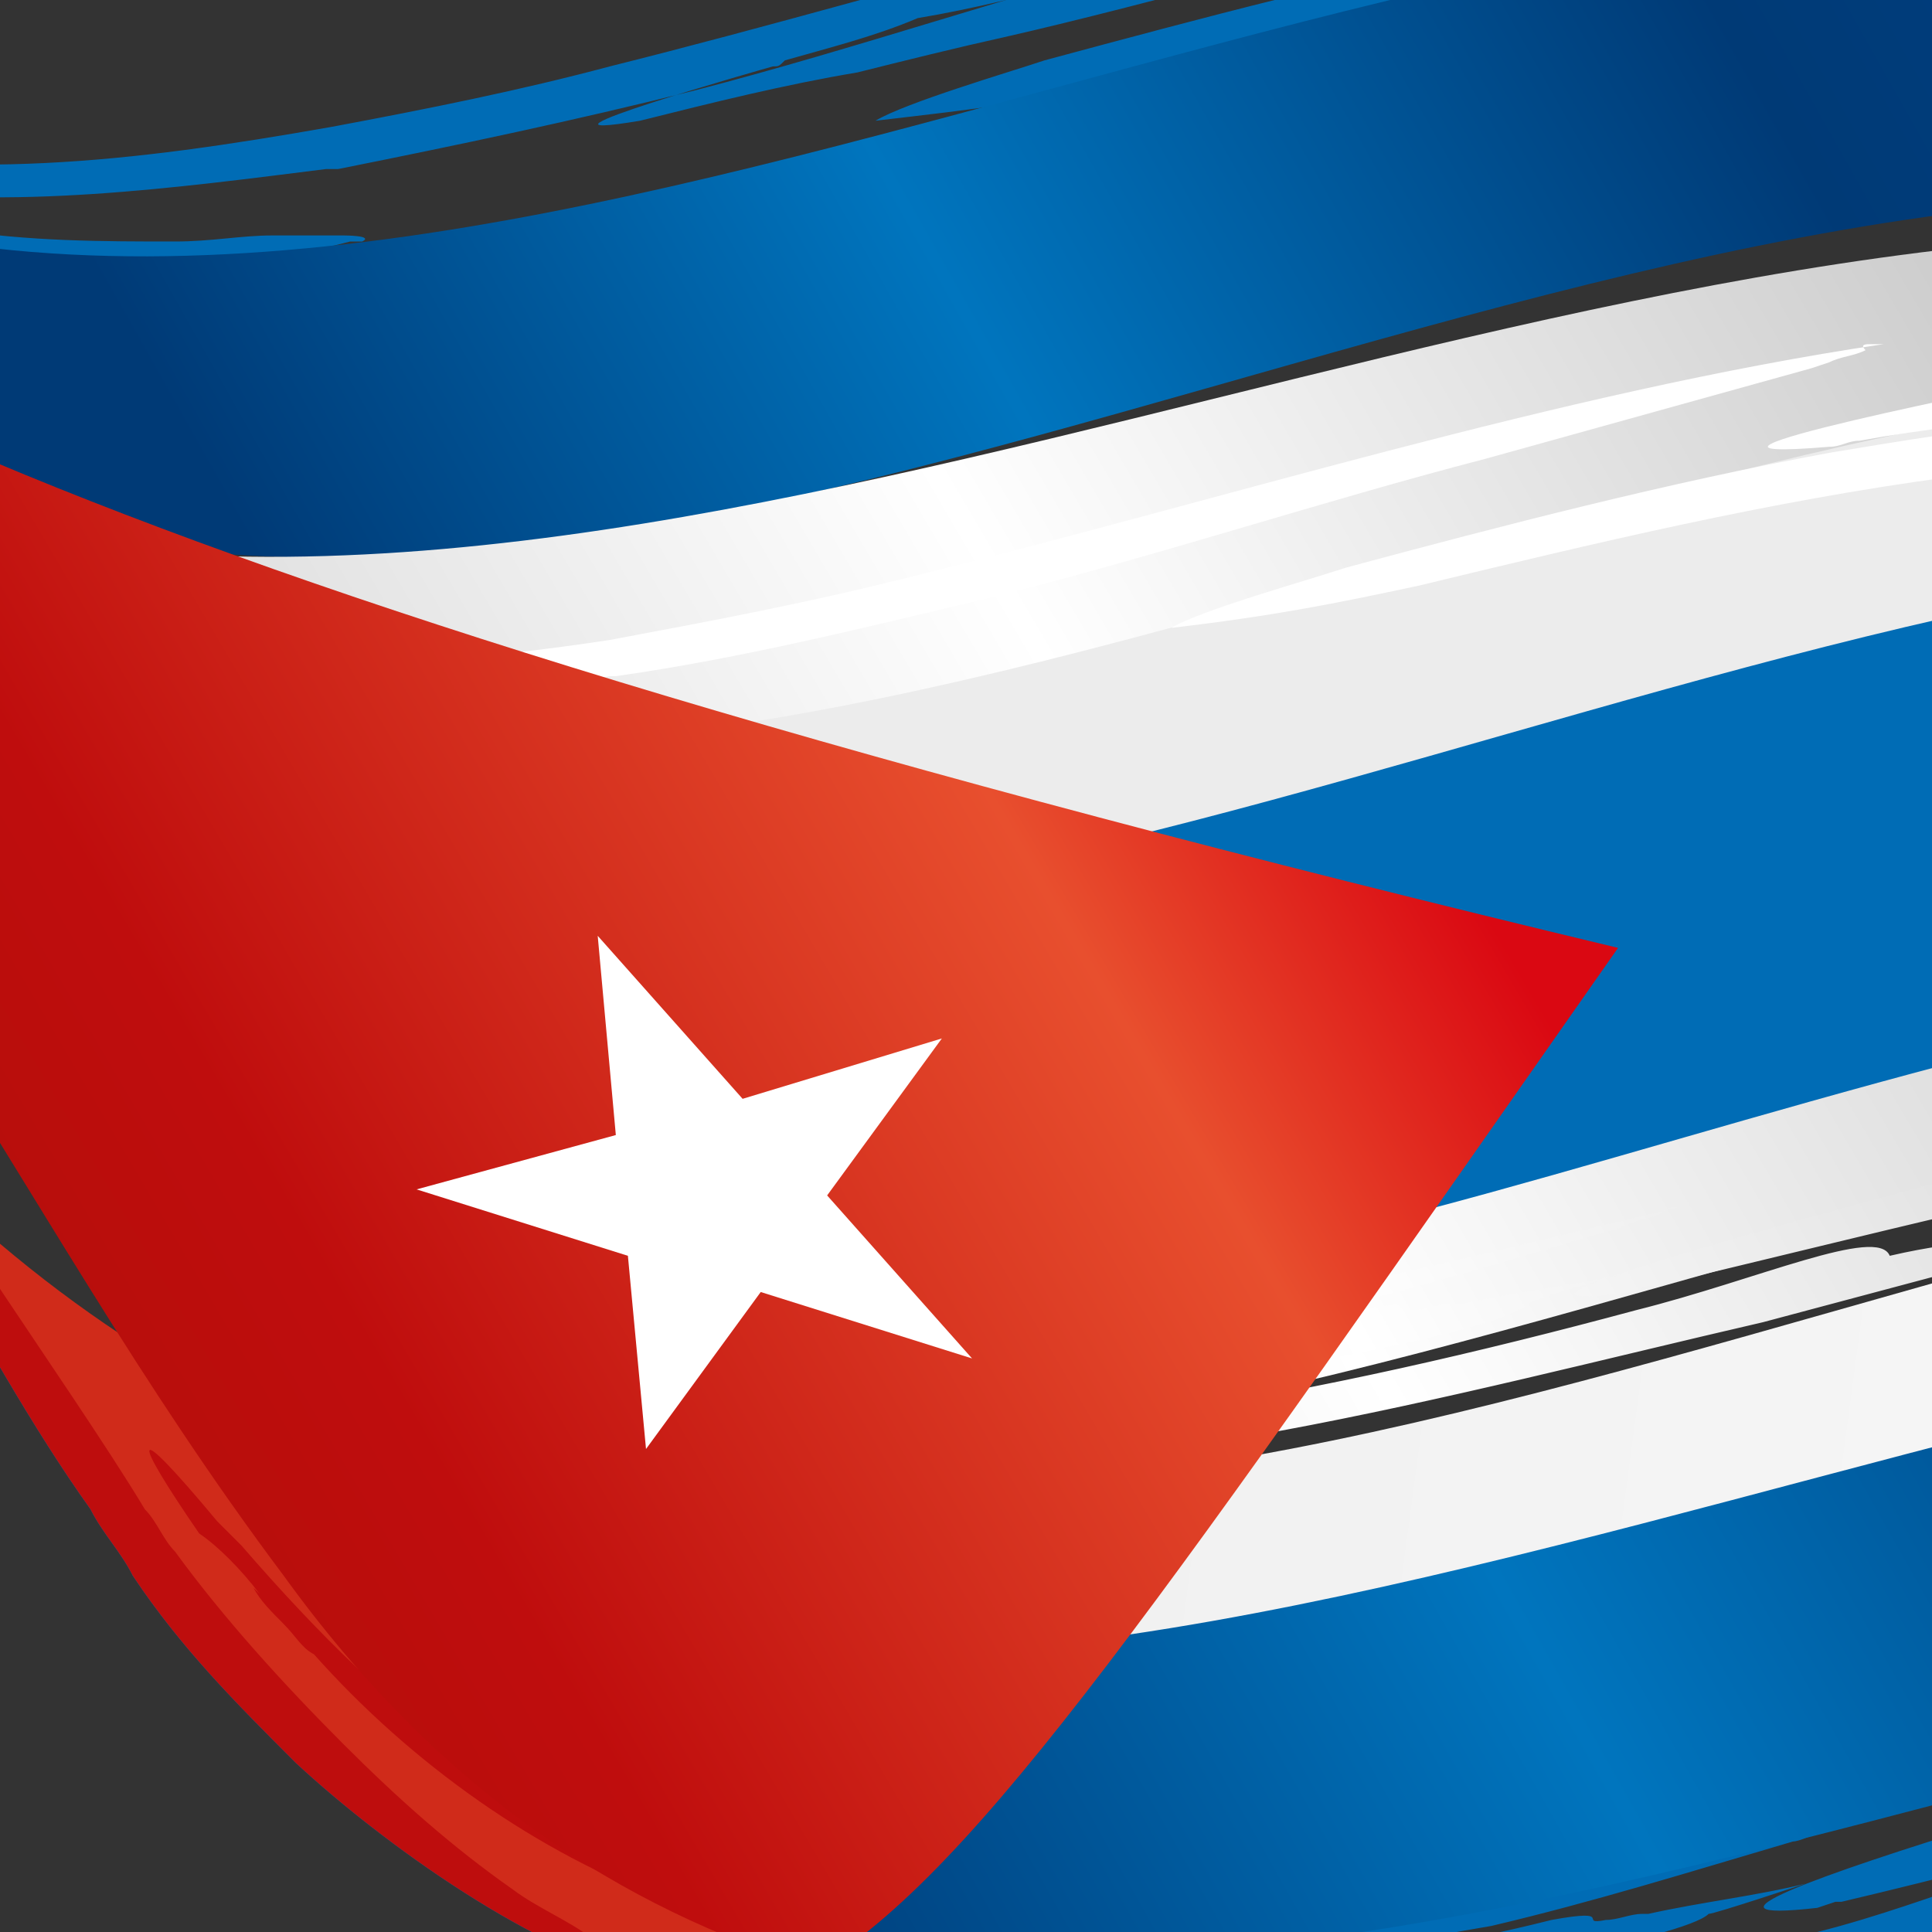
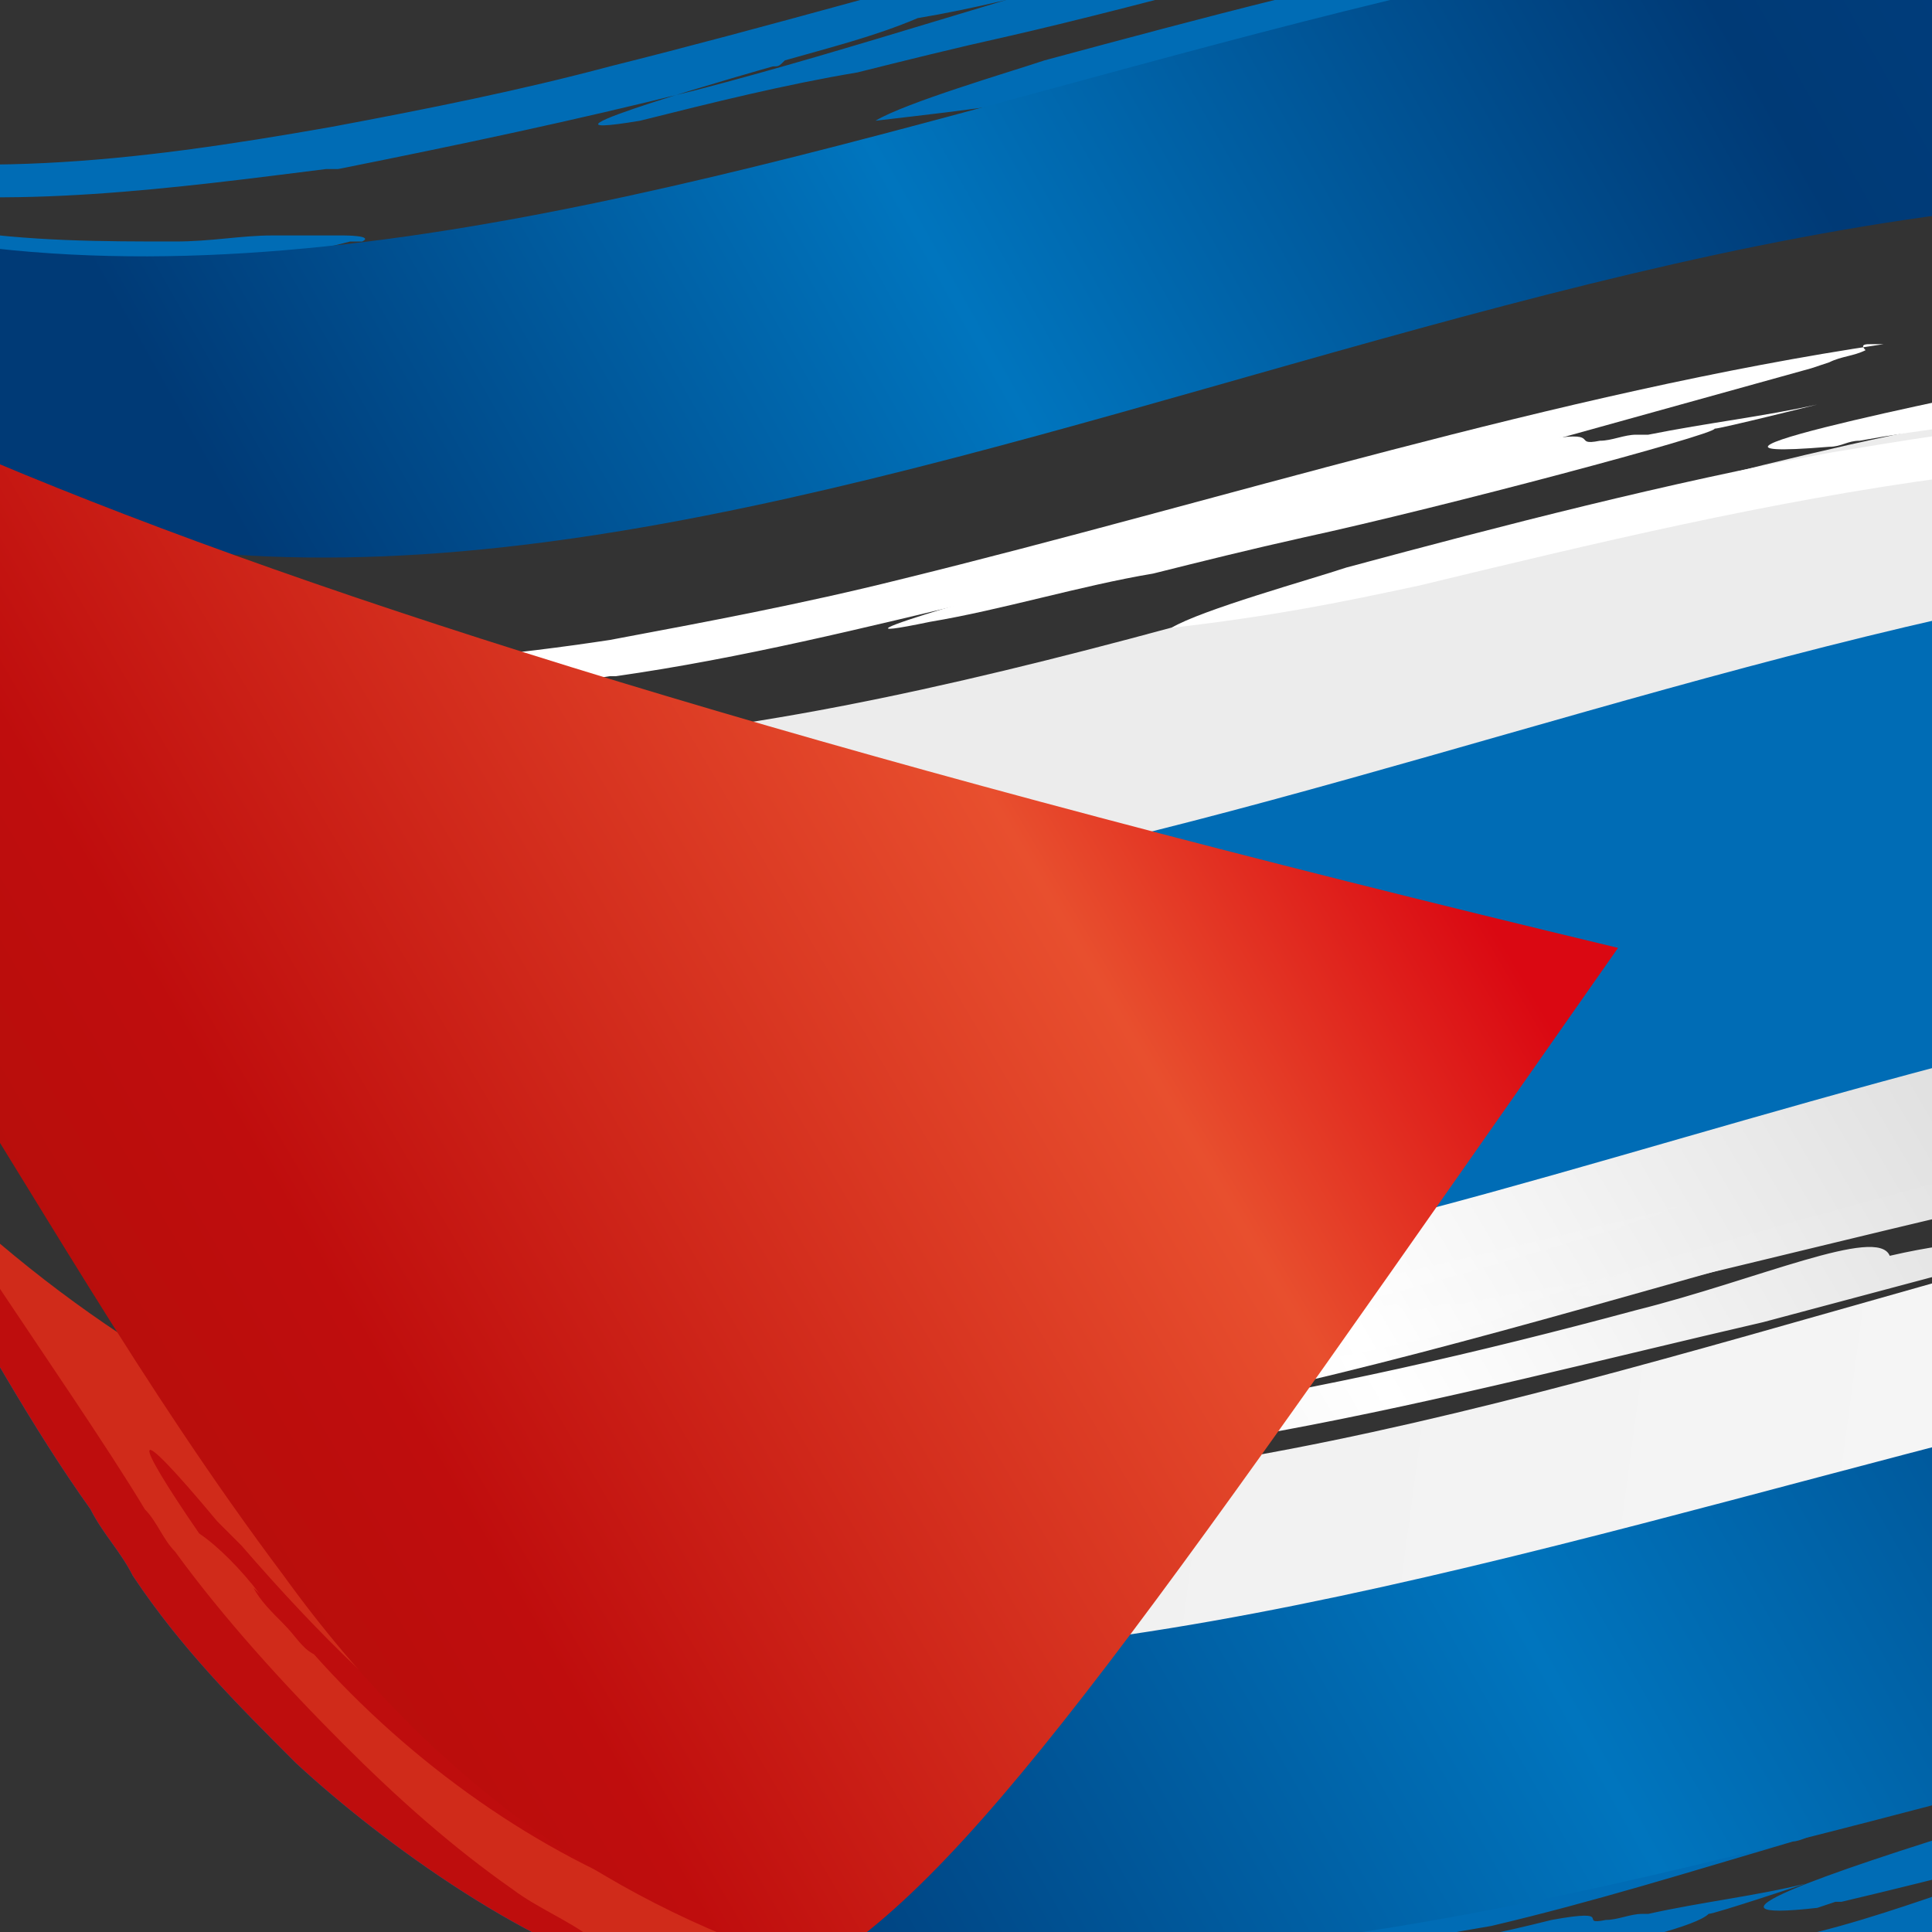
<svg xmlns="http://www.w3.org/2000/svg" version="1.1" id="Layer_1" x="0px" y="0px" width="32px" height="32px" viewBox="0 0 32 32" style="enable-background:new 0 0 32 32;" xml:space="preserve">
  <rect x="0" y="0" width="32" height="32" fill="#333333" stroke="none" />
  <style type="text/css">
	.st0{fill-rule:evenodd;clip-rule:evenodd;fill:#006CB5;}
	.st1{fill-rule:evenodd;clip-rule:evenodd;fill:url(#SVGID_1_);}
	.st2{fill-rule:evenodd;clip-rule:evenodd;fill:url(#SVGID_2_);}
	.st3{fill-rule:evenodd;clip-rule:evenodd;fill:url(#SVGID_3_);}
	.st4{fill-rule:evenodd;clip-rule:evenodd;fill:#FFFFFF;}
	.st5{fill-rule:evenodd;clip-rule:evenodd;fill:url(#SVGID_4_);}
	.st6{fill-rule:evenodd;clip-rule:evenodd;fill:#ECECEC;}
	.st7{fill-rule:evenodd;clip-rule:evenodd;fill:url(#SVGID_5_);}
	.st8{fill-rule:evenodd;clip-rule:evenodd;fill:url(#SVGID_6_);}
	.st9{fill-rule:evenodd;clip-rule:evenodd;fill:#AD0F0A;}
	.st10{fill-rule:evenodd;clip-rule:evenodd;fill:#D02B1A;}
	.st11{fill-rule:evenodd;clip-rule:evenodd;fill:#BE0D0D;}
	.st12{fill-rule:evenodd;clip-rule:evenodd;fill:url(#SVGID_7_);}
</style>
  <g>
    <path class="st0" d="M47,4.8c0.6,0.5,1.1,1,1.7,1.6c0.1,0.1-0.1-0.1-0.1-0.1C49.3,7.2,50,8,50.7,8.9c0.8,1.1,1.6,2.2,2.5,3.4   c1.1,1.5,2.2,3.2,3.2,4.8c0.7,0.9-1.7-2.9-1.9-3.3c-0.5-0.9-1.1-1.7-1.6-2.6c-0.4-0.6-0.7-1.1-1-1.7c-0.1-0.2-0.3-0.4-0.4-0.6   c-0.3-0.6-0.8-1.2-1.1-1.7c-0.4-0.6-0.6-0.8-0.9-1.3c0.8,0.9,2.9,3.5,3,3.5c0.2,0.3,0.4,0.5,0.6,0.8c0.1,0.2,0.3,0.4,0.4,0.6   c0.2,0.3,0.4,0.6,0.6,0.9c0.7,0.9,1.3,1.9,2,2.8c0.1,0.2,1.7,2.5,1.7,2.4c0.7,1,4.2,6.1,1.3,1.5l-0.1-0.1l0.1,0.1   c0,0,0.2,0.2,0.2,0.2c-0.3-0.5-3.4-5.4-3.3-5.4c-0.8-1.2-1.6-2.5-2.4-3.7c-0.7-1.1-1.6-2.4-2.5-3.4c-0.4-0.4-0.7-0.8-1.1-1.2   c0.1,0.1-0.1-0.1,0,0c-3.2-3.2-6-5.4-10.3-6.8c-1.8-0.5-3.2-0.8-5.1-0.9c-2-0.1-3.6,0.1-5.6,0.3c-0.3,0-7.5,1.5-3.9,1.2   c0.2,0,0.3-0.1,0.5-0.1l0,0c1.2-0.2,2.3-0.3,3.5-0.5C31.5-2,33.5-2,35.9-1.7c1.2,0.2,2.3,0.4,3.5,0.8c1.8,0.7,3.2,1.4,4.9,2.5   C44.9,2,45.4,2.5,46,2.9c-1.6-1.2-3.5-2.3-5.1-2.7C40.9,0.2,44.6,3,47,4.8L47,4.8z M-11.3,0.1c1.5,1,3.5,2.2,5.7,2.9   c0.2,0.1,0.4,0.1,0.5,0.2c1.3,0.3,2.7,0.5,4.2,0.6c0,0,0,0,0,0c0,0,0.1,0,0.1,0C0.5,4,1.7,4,2.9,4l0,0c0.6,0,1.1-0.1,1.6-0.1   c0.4,0,0.8,0,1.2,0c0,0,0.5,0,0.3,0.1C6,4,5.8,4,5.8,4C3.5,4.6,1,4.7-1.3,4.6c-1.4-0.1-2.6-0.2-4-0.6C-5.5,4-5.8,3.9-6,3.8   c-1.6-0.5-3-1.3-4.4-2.2C-10.7,1.4-11,1.2-11.2,1c-0.2-0.2-0.4-0.3-0.7-0.5c0,0,0,0,0-0.1c-0.8-0.7-1.5-1.4-2.1-2.1   c-0.4-0.4-0.7-0.8-0.7-1C-13.2-1.6-12.5-0.8-11.3,0.1L-11.3,0.1z M25.9-2.7c-0.1,0-0.2,0.1-0.2,0.1c-0.2,0.1-0.4,0.1-0.6,0.2   c0,0-0.2,0.1-0.3,0.1c0,0,0,0,0,0c-1.8,0.5-3.5,1-5.3,1.5c-2.7,0.7-5.3,1.6-8,2.3c-2,0.5-3.9,0.9-5.9,1.3c0,0-0.1,0-0.2,0   C3,3.1,0.1,3.5-2.3,3.1C-2.5,3.1-2.7,3-2.9,3c-0.2,0-0.4-0.1-0.6-0.1l0.2,0c-0.6-0.1-1.1-0.2-1.6-0.4C-6.1,2.2-6.2,2-4.8,2.3   C-4.6,2.3-4.3,2.4-4,2.4C-0.6,3,2.1,2.7,5.5,2.1c1.6-0.3,3.1-0.6,4.6-1c5.2-1.3,10.7-3.1,16-3.9L25.9-2.7L25.9-2.7z M12.8,1.1   c0.1,0,0.1,0,0.2-0.1c0.7-0.2,1.5-0.4,2.2-0.7C17,0,18.8-0.6,20.6-1c1.1-0.2,0.5,0,0.9,0c0.2,0,0.4-0.1,0.6-0.1c0,0,0,0,0,0l0.2,0   c0.9-0.2,1.8-0.3,2.7-0.5c0,0-1.5,0.4-1.7,0.4c0,0.1-4.4,1.3-6.6,1.8C15.8,0.8,15,1,14.2,1.2C13,1.4,11.8,1.7,10.6,2   C8.2,2.4,12.8,1.1,12.8,1.1L12.8,1.1z M41.2-1.8c0.2,0.1-0.4-0.2-0.5-0.3c0.6,0.2,1.1,0.4,1.7,0.7c0,0,0.4,0.1,0.4,0.1   c0,0-0.2-0.1-0.1-0.1c1.6,0.7,3,1.7,4.4,2.7c0.5,0.4,1,0.8,1.5,1.2c0.7,0.6,1.4,1.3,2.1,2c-0.2-0.2,0.2,0.2,0,0   c0.7,0.8,1.3,1.6,1.8,2.4c0,0.1,0.2,0.5,0.2,0.5l0,0c0.3,0.4,0.4,0.7,0.4,0.8c-0.3-0.3-0.4-0.4-0.8-0.9c-0.3-0.4-0.7-0.8-1.1-1.2   c-0.2-0.3-0.7-0.9-1-1.2c0,0-0.1-0.1-0.1-0.1c-2.1-2.2-4-3.8-6.4-5.3C43-0.8,42.2-1.3,41.2-1.8L41.2-1.8z M14.5,2   c0.5-0.3,2.2-0.8,2.8-1c2.6-0.7,5.2-1.4,7.9-1.9c1.3-0.2,2.6-0.5,3.9-0.5c0.4,0,0.5,0,0.5,0c1.5-0.1,1.5,0.1,3,0.2   c0.1,0,1.6,0.1,1.6,0.2c-0.1,0-2.4,0-2.6,0.1C30.8-1,30-1,29.2-0.9c-0.7,0.1-1.4,0.2-2,0.3c-2.9,0.4-5.8,1.2-8.6,1.9l0,0   C17.2,1.7,16.2,1.8,14.5,2z" />
    <linearGradient id="SVGID_1_" gradientUnits="userSpaceOnUse" x1="-22.084" y1="-41.462" x2="-60.124" y2="-11.742" gradientTransform="matrix(0.991 0.132 -0.132 0.991 67.868 53.032)">
      <stop offset="0" style="stop-color:#E3E3E2" />
      <stop offset="0.3" style="stop-color:#CDCDCD" />
      <stop offset="0.66" style="stop-color:#FFFFFF" />
      <stop offset="1" style="stop-color:#D5D5D5" />
    </linearGradient>
    <path class="st1" d="M-2.9,14.3c0.6,1,1.2,1.9,1.8,2.9c0,0,0.1,0.1,0.1,0.2c10.9,13.4,26.4,2.8,41.1,1c7.1-0.9,12.7,0.4,19.3,7   c0.9,0.8,2.1,2.3,3.4,4.1c-0.4-0.7-0.9-1.4-1.4-2.1c-1.5-2.4-3.2-5-4.7-7.3c-6.2-5.8-11.8-6.9-18.6-6C23.5,15.8,8,26.1-3.1,14   C-3,14.1-2.9,14.2-2.9,14.3L-2.9,14.3z" />
    <linearGradient id="SVGID_2_" gradientUnits="userSpaceOnUse" x1="-70.524" y1="-24.944" x2="-4.167" y2="-24.944" gradientTransform="matrix(0.991 0.132 -0.132 0.991 67.868 53.032)">
      <stop offset="0" style="stop-color:#ECECEC" />
      <stop offset="1" style="stop-color:#FFFFFF" />
    </linearGradient>
    <path class="st2" d="M66.4,32.3c-0.8-1.3-1.7-2.7-2.5-3.9c-1.3-1.8-2.5-3.3-3.4-4.1c-0.7-0.7-1.4-1.4-2.1-2   c-5-3.5-9.8-4.2-15.4-3.5c-14.8,1.8-30.8,12.6-41.7-0.6c0.2,0.3,0.4,0.7,0.6,1c0.3,0.4,0.5,0.7,0.8,1.1   c10.7,14.3,26.6,3.3,41.4,1.5c7.1-0.9,12.7,0.4,19.2,7C64.5,29.9,65.4,31.1,66.4,32.3z" />
    <linearGradient id="SVGID_3_" gradientUnits="userSpaceOnUse" x1="-35.319" y1="-52.006" x2="-64.882" y2="-29.729" gradientTransform="matrix(0.991 0.132 -0.132 0.991 67.868 53.032)">
      <stop offset="0" style="stop-color:#004387" />
      <stop offset="0.31" style="stop-color:#003A76" />
      <stop offset="0.67" style="stop-color:#0075BE" />
      <stop offset="1" style="stop-color:#003A76" />
    </linearGradient>
    <path class="st3" d="M54.8,14c-0.6-1-1.3-2.1-1.9-3.1c1,1.1,2.2,2.7,3.5,4.6c-1.8-2.8-3.4-5.1-5.2-7.1c-0.7-0.9-1.4-1.7-1.9-2.2   c0.6,0.5,1.2,1.1,1.9,1.7c0.6,0.7,1.4,1.6,2.3,2.8c0.3,0.4,0.6,0.8,0.9,1.3c-1.9-2.7-3.6-5-4.8-6.3c-6.6-6.6-12.4-7.9-19.6-7   C15.1,0.4-0.6,10.8-11.7-2.2c0.5,0.7,0.9,1.4,1.4,2.2l0,0c0.2,0.3,0.4,0.7,0.6,1C-9.4,1.3-9.1,1.7-8.8,2   C1.8,16.3,17.8,5.3,32.6,3.5c7.1-0.9,12.7,0.4,19.2,7C52.9,11.6,53.8,12.8,54.8,14z" />
    <path class="st0" d="M49.3,28.5c2.9-0.1,5,0.1,7.7,1c0.9,0.3,1.8,0.7,2.7,1.1c1.2,0.6,2.3,1.3,3.3,2c1.3,0.9,2.5,2,3.6,3.1   c0.2,0.2,0.3,0.3,0.5,0.5c0.5,0.4-0.4-0.6-0.4-0.6c-0.7-0.7-1.3-1.4-2-2c-0.7-0.7-1.4-1.3-2.2-1.9c-0.5-0.4-1-0.8-1.5-1.1   c-0.2-0.1-0.4-0.3-0.7-0.4c-0.6-0.4-1.2-0.8-1.7-1c-0.4-0.2-0.9-0.4-1.3-0.5c-0.3-0.1-0.5-0.2-0.7-0.3c0.2,0.1,0.5,0.1,0.7,0.2   c0.5,0.2,4.2,1.8,4.2,1.8c0.3,0.2,0.6,0.3,0.8,0.5c0.2,0.1,0.4,0.2,0.5,0.4c0.3,0.2,0.6,0.4,0.8,0.6c0.9,0.6,1.8,1.4,2.6,2.1   c0.4,0.3,0.7,0.6,1.1,1c0.1,0,1,0.9,1,0.9c0.8,0.8,4.3,4.8,1.3,1.1l-0.1-0.1l0.1,0.1c0,0,0.2,0.2,0.2,0.1c-0.7-0.9-1.4-1.7-2.1-2.5   c-0.1-0.1-1.9-1.8-1.8-1.9c-1.1-1-2.2-1.9-3.4-2.7c-1.1-0.8-2.6-1.6-3.8-2.1c-0.3-0.1-0.7-0.3-1-0.4c-3.8-1.2-6.8-1.2-10.8-0.8   c-2.7,0.4-5.1,0.9-7.7,1.7c-0.1,0-13.5,3.7-9.1,3.2l0.3-0.1l0,0l0,0l0.1,0c0,0,0,0,0,0c3.4-0.8,6.8-1.8,10.2-2.6   c2.1-0.5,4.1-0.8,6.2-1.1c1.1-0.2,2.4-0.2,3.5-0.2c0.6,0,1.1,0,1.7,0.1c-1.7,0-3.4,0.2-5.2,0.5c0,0-0.5,0.1-0.5,0.1   c-0.3,0.3,0.5,0.2,0.6,0.2C47.8,28.5,48.6,28.5,49.3,28.5L49.3,28.5L49.3,28.5z M-0.3,20.9c1,1.5,2.1,3.1,2.7,4.1   c0.2,0.2,0.3,0.5,0.5,0.7c0.8,1.1,1.8,2.2,2.8,3.2c0,0,0,0,0,0c0,0,0,0,0,0c0.9,0.9,1.8,1.7,2.8,2.4c0.4,0.3,0.9,0.5,1.3,0.8   c0.2,0.2,1.3,0.7,1.1,0.7c-2-0.4-4.6-2.3-6-3.6c-1-1-1.9-1.9-2.7-3.1c-0.2-0.4-0.5-0.7-0.7-1.1c-1-1.4-1.8-2.9-2.7-4.4   c-0.1-0.1-0.2-0.3-0.3-0.4c-0.2-0.4-0.4-0.7-0.7-1.1c0,0,0,0,0,0c-0.5-0.9-1-1.8-1.5-2.6c0,0,0,0,0,0c-0.2-0.4-0.4-0.7-0.3-0.7   C-3.3,16.4-1.5,19.2-0.3,20.9L-0.3,20.9z M18.3,32.8c0.7,0,1.4-0.1,2.2-0.2c0.9-0.1,1.8-0.2,2.6-0.3c0.9-0.1,1.8-0.3,2.6-0.5   c1.1-0.2,0.4,0.1,0.9,0c0.2,0,0.4-0.1,0.6-0.1c0,0,0,0,0,0l0.1,0c0.9-0.2,1.8-0.3,2.6-0.5c0,0-1.5,0.5-1.6,0.5   c-0.4,0.4-4.5,1.1-5.2,1.2c-0.7,0.1-1.3,0.2-2,0.2c-0.6,0.1-1.3,0.1-1.9,0.1c-1.2-0.1-2.4-0.1-3.6-0.3c-2-0.3,1.5-0.2,2.2-0.1   L18.3,32.8L18.3,32.8z M30.8,30.1c-0.1,0-0.2,0.1-0.2,0.1c-0.2,0.1-0.4,0.1-0.6,0.2c0,0-0.2,0.1-0.3,0.1c0,0,0,0,0,0   c-1.7,0.5-3.3,1-5,1.4c-0.6,0.1-1.1,0.2-1.7,0.3c-2.2,0.4-4.1,0.6-6.3,0.5c-1.5-0.1-2.8-0.3-4.3-0.7c-0.5-0.2-0.9-0.3-1.4-0.5   c-2.2-0.9-4.4-2.4-5.9-4.1c-0.2-0.2-0.3-0.3-0.5-0.5c-0.1-0.2-0.3-0.4-0.5-0.6l0.1,0.1C4,26,3.6,25.6,3.4,25.3   c-1.1-1.6-1.2-2,0.3-0.2c0,0,0.3,0.4,0.4,0.4c2.5,3,4.8,4.7,8.6,5.9c1,0.3,1.9,0.5,2.9,0.6c2.6,0.3,4.9,0.1,7.4-0.3   c2.7-0.4,5.4-1.1,8-1.7L30.8,30.1L30.8,30.1z M45.7,26.5c0.2,0-0.4,0-0.6,0c0.6-0.1,1.1-0.2,1.7-0.3c0,0,0.2,0,0.2,0   c0,0,0.4-0.1,0.4-0.1c0,0-0.2,0-0.2,0c1.8-0.2,3.5-0.3,5.3-0.2c0.6,0,1.2,0.1,1.8,0.1c1.3,0.2,2.3,0.5,3.5,0.9   c0.9,0.3,1.6,0.7,2.4,1.1c0,0,0.5,0.3,0.4,0.4l0,0c0.4,0.2,0.7,0.4,0.8,0.6c-0.4-0.2-0.7-0.2-1.1-0.5c-0.5-0.3-1.1-0.5-1.7-0.6   c-0.3-0.1-0.6-0.3-1-0.4c-3.9-1.3-6.8-1.3-10.8-1.1l-0.1,0C46.5,26.5,46.1,26.5,45.7,26.5L45.7,26.5z M19.4,34.1   c0-0.1,2.8-0.5,3-0.5c0.3,0,0.5-0.1,0.8-0.1c2.4-0.4,4.6-0.9,6.9-1.5c2-0.5,4-1.5,4.2-1c1.3-0.3,1.8-0.3,3.3-0.5   c0.1,0,1.7-0.4,1.7-0.3c0,0.1-2.5,0.7-2.6,0.8c-1.5,0.4-3,0.8-4.4,1.3c-2.6,0.7-5.2,1.4-7.9,1.8c-0.3,0.1-0.7,0.1-1,0.2   C21.6,34.3,21.1,34.2,19.4,34.1z" />
    <path class="st4" d="M17.7,9.5c-0.1,0-4.7,1.3-2.3,0.8c1.2-0.2,2.5-0.6,3.7-0.8c0.8-0.2,1.6-0.4,2.5-0.6c2.3-0.5,6.8-1.7,6.8-1.8   c0.1,0,1.7-0.4,1.7-0.4c-0.9,0.2-1.8,0.3-2.8,0.5l-0.2,0c0,0,0,0,0,0c-0.2,0-0.4,0.1-0.6,0.1c-0.5,0.1,0.1-0.2-1,0   c-1.8,0.4-3.7,1-5.5,1.4c-0.7,0.2-1.5,0.4-2.2,0.7C17.8,9.5,17.8,9.5,17.7,9.5z" />
    <linearGradient id="SVGID_4_" gradientUnits="userSpaceOnUse" x1="-30.113" y1="-50.73" x2="-65.681" y2="-22.94" gradientTransform="matrix(0.991 0.132 -0.132 0.991 67.868 53.032)">
      <stop offset="0" style="stop-color:#E3E3E2" />
      <stop offset="0.3" style="stop-color:#CDCDCD" />
      <stop offset="0.66" style="stop-color:#FFFFFF" />
      <stop offset="1" style="stop-color:#D5D5D5" />
    </linearGradient>
-     <path class="st5" d="M-6.4,7.9c5.7,5.1,13,5.4,20.3,4.1c6.9-1.2,14.2-3.8,20.8-4.7c7.3-1,12.7,0.2,19.5,6.8c1.1,1.1,2.5,2.9,4,5   c-1.6-2.3-3.2-4.7-4.7-6.7c-1.9-2.5-4.2-4.4-7.1-5.9c-4.8-2.5-10.7-2.8-13.9-2.4C18,5.7,2.5,14.6-8.9,4.4C-9.4,4-9.9,3.5-10.3,3   C-9.2,4.8-8,6.4-6.4,7.9z" />
    <path class="st6" d="M58.9,20c-0.8-1.3-1.7-2.7-2.5-3.9c-1.3-1.8-2.5-3.3-3.4-4.1c-0.7-0.7-1.4-1.4-2.1-2c-5-3.5-9.8-4.2-15.4-3.5   C20.7,8.3,4.8,19.1-6.1,5.9c0.2,0.3,0.4,0.7,0.6,1C-5.2,7.3-5,7.6-4.7,8C6,22.3,21.9,11.3,36.7,9.5c7.1-0.9,12.7,0.4,19.2,7   C57,17.6,58,18.7,58.9,20z" />
    <path class="st4" d="M19.4,10.4c1.7-0.2,2.7-0.4,4.1-0.7l0,0c2.9-0.7,5.8-1.4,8.8-1.8c0.6-0.1,1.1-0.2,1.7-0.3   c0.9-0.1,1.9-0.2,2.9-0.2c0.2,0,2.6,0,2.6,0c0-0.1-1.5-0.2-1.6-0.2c-1.6-0.1-1.6-0.3-3-0.2c-0.1,0-0.3,0-1,0   c-1.2,0.1-2.4,0.3-3.6,0.5c-2.7,0.5-5.4,1.2-8,1.9C21.7,9.6,19.9,10.1,19.4,10.4z" />
    <path class="st4" d="M31,5.7l0.2,0c-5.4,0.8-11,2.6-16.3,3.9c-1.6,0.4-3.2,0.7-4.8,1c-3.3,0.5-6.3,0.6-9.6,0   c-0.3-0.1-0.6-0.1-0.9-0.2c-1.4-0.3-1.2-0.1-0.1,0.3C0,10.8,0.6,11,1.1,11.1l-0.2,0c0.2,0,0.4,0.1,0.6,0.1c0.2,0,0.4,0.1,0.6,0.1   c2.4,0.4,5.5,0.3,8-0.1c0,0,0.1,0,0.1,0c2.1-0.3,4.1-0.8,6.2-1.3c2.8-0.7,5.5-1.6,8.2-2.3c1.8-0.5,3.6-1,5.4-1.5c0,0,0,0,0,0   c0,0,0.3-0.1,0.3-0.1c0.2-0.1,0.4-0.1,0.6-0.2C30.8,5.7,30.9,5.7,31,5.7z" />
    <path class="st4" d="M54.8,14.9c1.1,1.3,3,3.6,3.1,3.7c0.2,0.3,0.4,0.6,0.6,0.8c0.1,0.2,0.3,0.4,0.4,0.6c0.2,0.3,0.4,0.6,0.6,0.9   c0.7,0.9,1.3,1.9,2,2.9c0.1,0.2,1.7,2.5,1.7,2.4c0.7,1,4.2,5.9,1.3,1.5l-0.1-0.1l0.1,0.1c0,0,0.2,0.2,0.2,0.2   c-0.3-0.5-3.4-5.3-3.3-5.4c-0.8-1.3-1.6-2.6-2.4-3.8c-0.8-1.2-1.7-2.5-2.6-3.6c-0.5-0.6-1-1.2-1.6-1.8c-3.2-3.1-6.1-5.3-10.4-6.7   c-1.6-0.5-2.8-0.5-4.5-0.6c-2.2-0.1-4,0-6.1,0.3c0,0-7.1,1.4-3.5,1.1c0.2,0,0.3-0.1,0.5-0.1l0,0c1.1-0.2,2.1-0.3,3.1-0.4   c2.3-0.3,4.9-0.4,7.2,0c1.1,0.2,2,0.4,3,0.8c2.1,0.7,3.6,1.6,5.5,2.8c0.6,0.4,1.2,0.9,1.7,1.3c-1.7-1.3-3.6-2.5-5.2-2.9   C45.7,8.8,52.5,12.3,54.8,14.9z" />
    <linearGradient id="SVGID_5_" gradientUnits="userSpaceOnUse" x1="-18.296" y1="-32.952" x2="-53.53" y2="-6.401" gradientTransform="matrix(0.991 0.132 -0.132 0.991 67.868 53.032)">
      <stop offset="0" style="stop-color:#004387" />
      <stop offset="0.31" style="stop-color:#003A76" />
      <stop offset="0.67" style="stop-color:#0075BE" />
      <stop offset="1" style="stop-color:#003A76" />
    </linearGradient>
    <path class="st7" d="M-0.8,21.2c0.1,0.2,0.2,0.3,0.3,0.5c-0.2-0.2-0.4-0.4-0.6-0.7c0.2,0.3,0.5,0.7,0.7,1c0.3,0.4,0.5,0.7,0.8,1.1   c0.4,0.5,0.7,0.9,1.1,1.3l0.2,0.2c11.5,15.1,28.5,4,44.2,2.3c7.5-0.8,13.4,0.1,20.4,6.7c1.2,1.1,2.2,2.3,3.3,3.6   c-0.5-0.8-1-1.5-1.5-2.3c-0.5-0.6-1-1.2-1.5-1.9c-0.3-0.4-0.6-0.8-0.9-1.3c-1.4-1.8-2.7-3.3-3.6-4.2c-0.8-0.7-1.5-1.4-2.3-2   c-5.4-3.5-10.5-4.5-16.5-3.8c-15.5,1.6-31.9,12.1-43.6,0.1C-0.5,21.7-0.6,21.5-0.8,21.2z" />
    <path class="st0" d="M61.1,22.5c-1.8-2.8-3.6-5.8-5.9-8.2c0.4,0.5,0.8,1.1,1.3,1.7c0.9,1.3,1.7,2.6,2.5,3.9c-1-1.3-1.9-2.4-3-3.5   c-6.5-6.6-12.2-7.8-19.2-7C22.9,11.2,8.1,20.8-2.5,10.5c4,5.7,7.5,8.3,11.2,9.8c9.6,3.8,19.2-3,33.4-4.6   C48.9,14.9,54.9,16.8,61.1,22.5z" />
    <linearGradient id="SVGID_6_" gradientUnits="userSpaceOnUse" x1="-23.092" y1="-43.951" x2="-61.744" y2="-13.753" gradientTransform="matrix(0.991 0.132 -0.132 0.991 67.868 53.032)">
      <stop offset="0" style="stop-color:#E3E3E2" />
      <stop offset="0.3" style="stop-color:#CDCDCD" />
      <stop offset="0.66" style="stop-color:#FFFFFF" />
      <stop offset="1" style="stop-color:#D5D5D5" />
    </linearGradient>
    <path class="st8" d="M50.5,19.5c0.5,0.1,1,0.3,1.6,0.4c1.6,0.6,2.8,1.2,4.3,2c1.2,0.7,2.3,1.6,3.4,2.5c0.6,0.5,1.2,1,1.7,1.5   c0,0,0,0,0,0c0.6,0.6,1.1,1.2,1.6,1.8c0.7,0.7-1.5-1.9-1.5-1.9c0,0,0,0,0,0c0,0-0.1-0.1-0.2-0.2c-0.7-0.8-1.5-1.5-2.3-2.2   c-0.5-0.4-1-0.9-1.5-1.3c-0.2-0.2-0.4-0.3-0.7-0.5c-0.6-0.4-1.2-0.9-1.7-1.2c-0.3-0.2-0.8-0.5-1.3-0.7c1.7,0.8,4.4,2.2,4.4,2.2   c0.3,0.2,0.6,0.4,0.9,0.6c0.2,0.1,0.4,0.3,0.6,0.4c0.3,0.2,0.6,0.5,0.9,0.7c0.6,0.5,1.1,1,1.7,1.5c0,0,0,0,0,0c0,0,0.5,0.5,0.6,0.6   c0.2,0.1,1.6,1.7,1.6,1.7c0.9,1,4.7,5.7,1.4,1.3l-0.1-0.1l0.1,0.1c0,0,0.2,0.2,0.2,0.2c-0.2-0.2-0.9-1.2-1.7-2.1   c0.3,0.3,0.6,0.7,0.8,1c-0.5-0.6-1-1.2-1.5-1.8c-0.5-0.7-0.9-1.2-0.9-1.2c0,0-0.1,0-0.1-0.1c0,0,0,0,0,0c-1.1-1.1-2.1-2.1-3.4-3   c-1.1-0.9-2.6-1.9-3.9-2.5c-0.9-0.5-1.8-0.8-2.8-1.1C48.9,17,46,17,42.1,17.4c-2.1,0.3-3.9,0.6-5.9,1.1c-0.3,0.1-13.7,3.5-9.2,2.9   l0.3-0.1l0,0l0,0l0.1,0c0,0,0,0,0,0c3.4-0.8,6.8-1.7,10.3-2.3c1.5-0.3,2.9-0.5,4.5-0.7c1.7-0.2,3.6-0.2,5.3-0.1   c0.7,0.1,1.4,0.2,2.1,0.3c-2.1-0.3-4.3-0.3-6,0.1C43.5,18.7,47.8,19.1,50.5,19.5L50.5,19.5z M15.1,22.8c0.7-0.1,1.5-0.1,2.2-0.2   c0.5,0,1-0.1,1.5-0.2c1.2-0.2,2.5-0.5,3.7-0.7c1.1-0.2,0.4,0,0.9,0c0.2,0,0.4-0.1,0.6-0.1c0,0,0,0,0,0l0.2,0   c0.9-0.2,1.8-0.3,2.7-0.5c0,0-1.5,0.4-1.6,0.5c-0.5,0.5-5.4,1.3-6.3,1.4c-0.3,0-0.6,0.1-0.9,0.1c-0.6,0.1-1.2,0.1-1.8,0.1   c-1.2,0-2.4,0-3.7-0.1c-2-0.2,1.5-0.2,2.2-0.2L15.1,22.8L15.1,22.8z M2.3,19.6c0,0-0.1-0.1-0.1-0.1C2.2,19.5,2.2,19.6,2.3,19.6   c-1.3-1.1-2.4-2.3-3.4-3.5c0,0,0,0,0,0c0,0-0.7-1-1-1.4c0,0,0,0,0,0c0,0-1-1.5-1.1-1.7C-3.7,12.4-7.8,6.2-7.8,7c0,0,0,0.2,0.1,0.4   c0,0,0,0,0,0c0.4,0.8,0.9,1.5,1.4,2.3c0,0,0,0,0,0c0.3,0.4,0.6,0.9,0.8,1.3l0.3,0.4c0.8,1.3,1.6,2.5,2.4,3.8c0,0,0,0,0,0   c0,0,0.5,0.8,0.6,0.9c0.1,0.2,0.2,0.4,0.3,0.5c0,0,0,0,0,0c1,1.3,2,2.2,3.2,3.3c1.5,1.2,4.2,2.9,6.2,3.2c0.2,0-0.9-0.5-1.2-0.7   C6,22.2,5.6,22,5.1,21.7C4.1,21.1,3.2,20.4,2.3,19.6L2.3,19.6z M27.7,20c-0.1,0-0.2,0.1-0.2,0.1c-0.2,0.1-0.4,0.1-0.6,0.2   c0,0-0.2,0.1-0.3,0.1c0,0,0,0,0,0c-1.7,0.5-3.3,1-5.1,1.4c-0.9,0.2-1.8,0.4-2.7,0.5c-1.8,0.3-3.4,0.5-5.3,0.5   c-1.9,0-3.3-0.2-5.1-0.7c0,0-0.7-0.2-0.8-0.2c-2.2-0.7-4.5-2-6.1-3.7C1.3,18,1.2,17.8,1,17.7c-0.2-0.2-0.3-0.3-0.5-0.5l0.2,0.2   c-0.5-0.5-0.9-1-1.3-1.6c0,0,0,0.1,0,0c-0.6-1.1-0.7-1.3,0.2-0.1c0,0-0.1-0.1-0.1-0.1c0.3,0.3,0.5,0.6,0.8,0.9   c2.5,2.6,4.6,4,8.2,5.1c1.3,0.3,2.4,0.5,3.8,0.6c2.2,0.2,4.2,0,6.4-0.3c3.1-0.4,6.1-1.2,9.1-1.9L27.7,20L27.7,20z M42.8,16.9   c0.2,0-0.5,0-0.6,0c0.7-0.1,1.4-0.2,2.1-0.2c0,0,0.4-0.1,0.4-0.1c0,0-0.2,0-0.2,0c1.8-0.1,3.5,0,5.3,0.2c0.6,0.1,1.2,0.2,1.8,0.3   c0.5,0.1,0.9,0.3,1.4,0.4c1.6,0.5,2.9,1.2,4.2,2.1c0,0,0.3,0.3,0.4,0.4c0.4,0.3,0.7,0.5,0.8,0.7c-0.4-0.2-0.7-0.3-1.2-0.6   c-0.5-0.3-1.2-0.6-1.7-0.8c-0.9-0.5-1.8-0.8-2.7-1.2c-2.5-0.8-4.5-1.1-6.9-1.2C44.9,16.9,43.9,16.9,42.8,16.9L42.8,16.9z M16.3,24   c0,0,2.5-0.5,2.7-0.5c0.1,0,0.2,0,0.3-0.1c2.6-0.4,5.2-1,7.8-1.7c2-0.5,4-1.4,4.2-0.9c1.3-0.3,1.8-0.2,3.3-0.5   c0.1,0,1.7-0.3,1.7-0.3c0,0.1-2.5,0.6-2.6,0.7c-1.5,0.4-3,0.8-4.5,1.2c-2.6,0.6-5.3,1.3-8,1.8c-0.7,0.1-1.4,0.2-2.1,0.3   C18,24.1,17.4,24,16.3,24z" />
-     <path class="st6" d="M-11.1,3.5c0.4,0.6,0.9,1.4,1.3,1.9c5.7,6.9,12.5,7.8,19.8,6.6c-6.6-2-11.3-3.8-14.7-5.5   C-6.9,6-9.1,5-11.1,3.5z" />
    <path class="st9" d="M24.4,17c-0.5-0.1-1-0.2-1.5-0.4c-2.4,0.6-4.9,1.2-7.4,1.7c-0.1,0-0.2,0-0.3,0.1c-0.2,0-2.7,0.5-2.7,0.6   c1.1,0,1.7,0.1,2.8,0c0.7-0.1,1.4-0.2,2.1-0.3C19.8,18.2,22.1,17.6,24.4,17L24.4,17z M21.6,16.3L21.6,16.3   c-0.6,0.5-5.6,1.4-6.5,1.5c-0.3,0-0.6,0.1-0.9,0.1C13.6,18,13,18,12.4,18c-1.3,0-2.5,0-3.7-0.1c-2-0.2,1.5-0.2,2.3-0.2l0.3,0   c0.8-0.1,1.5-0.1,2.2-0.2c0.5-0.1,1-0.1,1.6-0.2c1.3-0.2,2.5-0.5,3.8-0.7c1.1-0.2,0.4,0,0.9,0c0.2,0,0.4-0.1,0.6-0.1c0,0,0,0,0,0   l0.2,0c0.3-0.1,0.5-0.1,0.8-0.2C21.4,16.2,21.5,16.2,21.6,16.3L21.6,16.3z M20.3,15.9c-0.8,0.2-1.6,0.5-2.4,0.6   C16.9,16.8,16,17,15,17.1c-1.9,0.3-3.5,0.5-5.4,0.5c-1.9,0-3.4-0.2-5.2-0.8c0,0-0.7-0.2-0.8-0.2c-2.3-0.8-4.5-2.1-6.2-3.9   c-0.2-0.2-0.3-0.3-0.5-0.5c-0.2-0.2-0.3-0.4-0.5-0.5l0.2,0.2c-0.5-0.5-0.9-1.1-1.4-1.7c0,0,0,0.1,0,0.1C-5.3,9.2-5.3,9-4.4,10.2   c0,0-0.1-0.1-0.1-0.1c0.3,0.3,0.5,0.6,0.8,0.9c2.5,2.7,4.7,4.3,8.3,5.3c1.3,0.4,2.5,0.5,3.8,0.6c2.3,0.2,4.3-0.1,6.5-0.4   c1.5-0.2,3-0.5,4.6-0.9C19.8,15.8,20,15.9,20.3,15.9L20.3,15.9z M-1.7,14.4c0,0-0.1-0.1-0.1-0.1C-1.9,14.3-1.8,14.3-1.7,14.4   c-1.3-1.2-2.5-2.4-3.5-3.7c0,0,0,0,0,0c0,0-0.7-1.1-1-1.5c0,0,0,0,0,0c0,0-1.1-1.6-1.1-1.8c-0.4-0.7-4.6-7.2-4.6-6.4   c0,0,0,0.2,0.1,0.4c0,0,0,0,0,0c0.4,0.8,0.9,1.6,1.4,2.4c0,0,0,0,0,0c0.3,0.5,0.6,0.9,0.8,1.4l0.3,0.4c0.8,1.3,1.6,2.7,2.4,4   c0,0,0,0,0,0c0,0,0.5,0.9,0.6,0.9c0.1,0.2,0.2,0.4,0.3,0.6c0,0,0,0,0,0.1c1,1.3,2,2.4,3.3,3.5c1.5,1.3,4.2,3.1,6.3,3.3   c0.2,0-0.9-0.5-1.2-0.7c-0.4-0.3-0.9-0.5-1.4-0.8C0.1,15.9-0.8,15.2-1.7,14.4z" />
    <path class="st10" d="M19.7,24.9c-0.7,0.1-1.4,0.3-2.1,0.4C11.5,26.2,5.2,25,0,20.6c-1.1-1-2.2-2.1-3.2-3.3   c0.6,0.8,1.2,1.8,1.8,2.8c0.1,0.2,0.2,0.3,0.3,0.5c1.3,2,2.6,4.1,4.2,6.2c2.9,3.8,6.2,5.7,9.8,6.4C14.6,31.8,16.6,29.2,19.7,24.9z" />
    <path class="st11" d="M13.8,32.4c0.2-0.2,0.3-0.4,0.5-0.5c-0.6-0.1-1.1-0.2-1.7-0.4c-3.8-1.2-6-2.9-8.6-5.9c0,0-0.4-0.4-0.4-0.4   c-1.5-1.8-1.4-1.4-0.3,0.2C3.6,25.6,4,26,4.3,26.4l-0.1-0.1c0.1,0.2,0.3,0.4,0.5,0.6c0.2,0.2,0.3,0.4,0.5,0.5   c1.6,1.8,3.7,3.3,5.9,4.1c0.5,0.2,0.9,0.4,1.4,0.5C12.9,32.2,13.4,32.3,13.8,32.4L13.8,32.4z M-0.3,20.9c1,1.5,2.1,3.1,2.7,4.1   c0.2,0.2,0.3,0.5,0.5,0.7c0.8,1.1,1.8,2.2,2.8,3.2c0,0,0,0,0,0c0,0,0,0,0,0c0.9,0.9,1.8,1.7,2.8,2.4c0.4,0.3,0.9,0.5,1.3,0.8   c0.2,0.2,1.3,0.7,1.1,0.7c-2-0.4-4.6-2.3-6-3.6c-1-1-1.9-1.9-2.7-3.1c-0.2-0.4-0.5-0.7-0.7-1.1c-1-1.4-1.8-2.9-2.7-4.4   c-0.1-0.1-0.2-0.3-0.3-0.4c-0.2-0.4-0.4-0.7-0.7-1.1c0,0,0,0,0,0c-0.5-0.9-1-1.8-1.5-2.6c0,0,0,0,0,0c-0.2-0.4-0.4-0.7-0.3-0.7   C-3.3,16.4-1.5,19.2-0.3,20.9z" />
    <linearGradient id="SVGID_7_" gradientUnits="userSpaceOnUse" x1="-55.138" y1="-41.153" x2="-81.796" y2="-20.325" gradientTransform="matrix(0.991 0.132 -0.132 0.991 67.868 53.032)">
      <stop offset="0" style="stop-color:#DA0812" />
      <stop offset="0.18" style="stop-color:#E84F2E" />
      <stop offset="0.58" style="stop-color:#BF0D0D" />
      <stop offset="1" style="stop-color:#A41008" />
    </linearGradient>
    <path class="st12" d="M-2.3,15.3c0.3,0.5,0.6,0.9,0.9,1.4l0,0c2,3.1,3.7,6.2,6.1,9.4c2.6,3.6,5.6,5.5,8.8,6.5   c2.7-1.6,5.8-6.2,13.3-16.9C1.8,9.7-6,5.7-10.9,1c-0.3-0.3-0.7-0.6-1-1l0,0c-0.3-0.4-0.7-0.7-1-1.2c1.4,2.1,2.7,4.2,4.1,6.5   c0.5,0.7,1,1.5,1.4,2.1C-6.6,8.6-4.1,12.7-2.3,15.3z" />
-     <polygon class="st4" points="9.9,15.5 12.3,18.2 15.6,17.2 13.7,19.8 16.1,22.5 12.6,21.4 10.7,24 10.4,20.8 6.9,19.7 10.2,18.8     " />
  </g>
</svg>